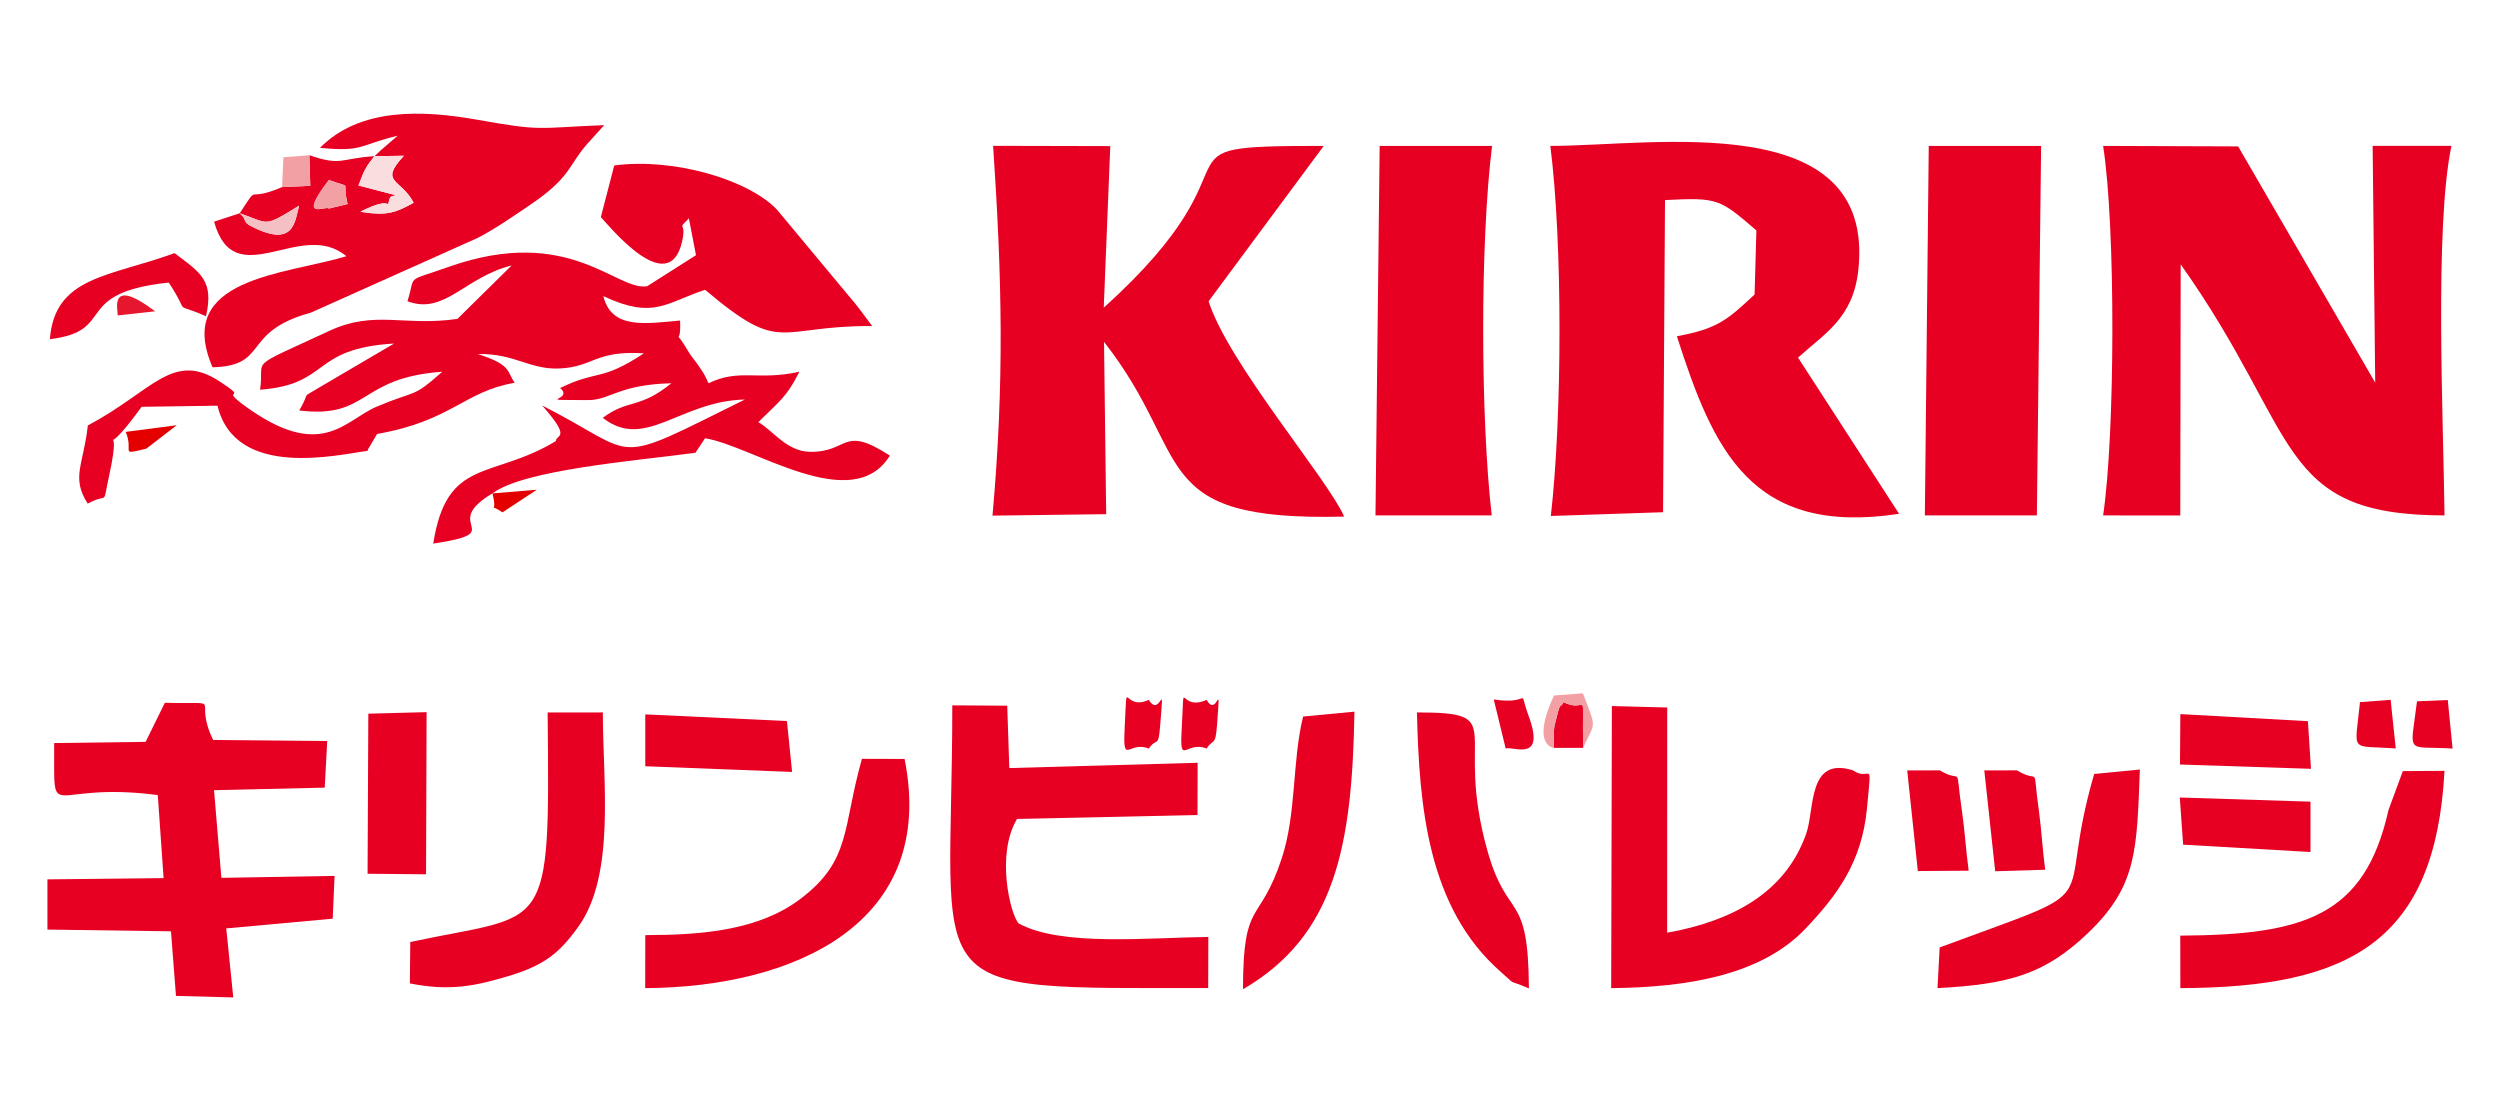
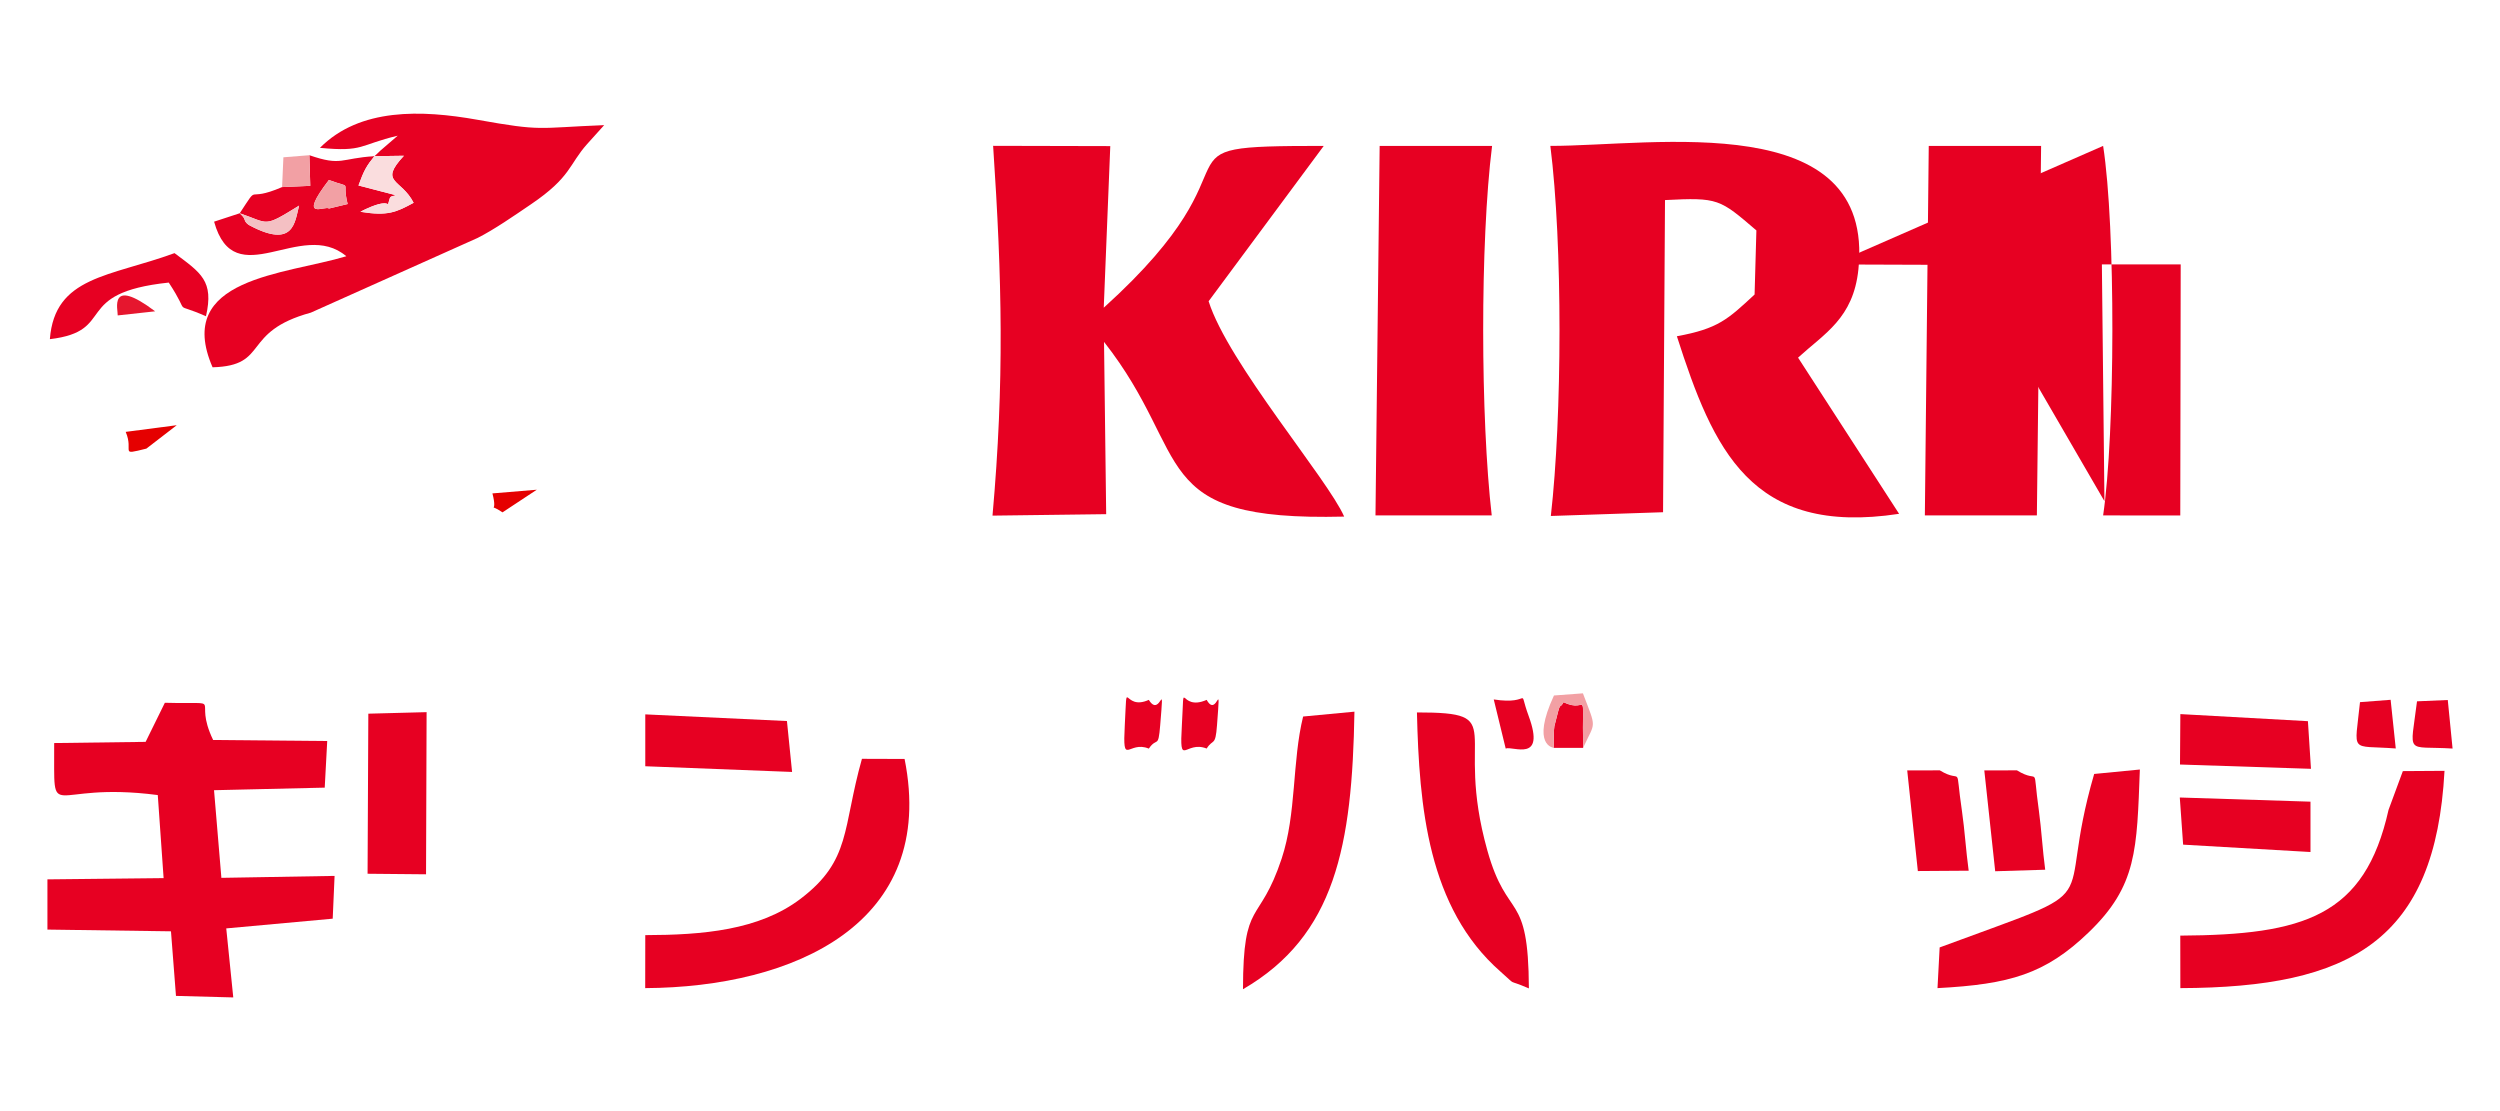
<svg xmlns="http://www.w3.org/2000/svg" xml:space="preserve" width="360px" height="160px" version="1.1" style="shape-rendering:geometricPrecision; text-rendering:geometricPrecision; image-rendering:optimizeQuality; fill-rule:evenodd; clip-rule:evenodd" viewBox="0 0 360 160">
  <defs>
    <style type="text/css"> .fil4 {fill:#E50000} .fil5 {fill:#E6162E} .fil0 {fill:#E70022} .fil2 {fill:#F2A0A4} .fil3 {fill:#F4C0C3} .fil1 {fill:#FADDDE} </style>
  </defs>
  <g id="圖層_x0020_1">
    <g id="_2841914164992">
-       <path class="fil0" d="M70.91 71.05c4.57,-3.43 20.6,-4.68 29.23,-5.85l1.39 -2.09c6.84,1.08 21.21,11.27 26.61,2.5 -6.94,-4.5 -5.82,-0.46 -11.52,-0.55 -3.33,-0.05 -5.34,-3.09 -7.42,-4.27 3.08,-3.07 4.08,-3.59 5.91,-7.26 -6.01,1.34 -8.6,-0.51 -13.08,1.66 -0.76,-1.65 -0.65,-1.3 -1.47,-2.58l-1.2 -1.61c-2.67,-4.58 -1.23,-0.46 -1.43,-4.84 -5.01,0.45 -9.87,1.3 -11.05,-3.52 7.23,3.4 8.94,0.98 14.65,-0.91 11.22,9.48 10.2,5.15 24.06,5.22l-1.6 -2.15c-0.2,-0.27 -0.49,-0.62 -0.7,-0.91l-11.38 -13.67c-4.05,-4.31 -14.87,-7.55 -23.46,-6.39l-1.93 7.44c1.08,1.11 9.75,11.92 11.69,3.55 0.74,-3.2 -0.9,-1.47 0.99,-3.38l1.02 5.31 -7.02 4.46c-4.38,0.79 -11.17,-8.91 -28.5,-2.81 -6.59,2.32 -4.73,1.01 -6.03,4.98 5.36,2.02 8.2,-3.45 15.01,-5.16l-7.81 7.7c-7.67,1.12 -11.91,-1.31 -18.41,1.71 -12.31,5.72 -9.27,3.73 -10.01,8.49 10.19,-0.77 7.2,-5.93 19.3,-6.65l-10.75 6.31c-2.86,1.77 -1.15,0.28 -2.9,3.33 10.12,1.23 8.42,-4.72 20.59,-5.58 -4.42,3.92 -3.53,2.53 -9.45,5.03 -4.62,1.96 -7.95,7.99 -19.09,-0.19 -3.76,-2.77 1.01,-0.49 -3.53,-3.45 -6.77,-4.41 -9.58,1.35 -18.97,6.35 -0.65,5.76 -2.43,7.47 -0.02,11.25 3.16,-1.7 2.06,0.64 3.09,-4.05 2.29,-10.38 -2.53,0 4.68,-9.89l10.92 -0.16c2.59,10.73 17.56,7 21.59,6.51 0.05,-0.07 0.09,-0.23 0.1,-0.25l1.29 -2.19c10.76,-1.88 12.52,-6.13 19.82,-7.37 -1.18,-1.65 -0.39,-2.56 -5.32,-4.14 5.4,-0.1 7.45,2.29 11.82,2.08 4.86,-0.24 5.1,-2.63 12.11,-2.18 -6.32,4.15 -6.48,2.28 -12.08,5 2.23,1.84 -4.4,1.7 4.09,1.73 3.09,0.01 4.37,-2.24 11.94,-2.42 -4.63,3.76 -6.24,2.24 -9.88,4.98 6.12,4.78 11.09,-2.43 20.47,-2.64 -19.81,9.8 -14.77,8.21 -29.21,0.85 4.33,4.9 2.04,4.1 1.98,5.14 -9.23,5.57 -15.71,2.27 -17.65,14.76 11.15,-1.67 0.7,-2.59 8.52,-7.23z" />
-       <path class="fil0" d="M302.85 21.01c1.82,11.71 1.73,41.47 0,53.21l11.11 0.01 0.06 -36.16c17.42,24.57 13.57,36.12 37.99,36.15 -0.15,-13.45 -1.47,-41.49 1,-53.22l-11.35 0 0.37 34.1 -19.74 -34.02 -19.44 -0.07z" />
+       <path class="fil0" d="M302.85 21.01c1.82,11.71 1.73,41.47 0,53.21l11.11 0.01 0.06 -36.16l-11.35 0 0.37 34.1 -19.74 -34.02 -19.44 -0.07z" />
      <path class="fil0" d="M239.76 28.81c7.69,-0.39 7.86,-0.17 13.16,4.37l-0.26 9.23c-3.85,3.57 -5.23,4.92 -11.19,6.01 5.24,16.32 10.66,28.83 32,25.57l-14.55 -22.49c3.8,-3.48 7.96,-5.66 8.69,-12.71 2.41,-23.34 -29.37,-17.78 -44.36,-17.78 1.79,14.19 1.7,38.97 0.07,53.29l16.16 -0.54 0.28 -44.95z" />
      <path class="fil0" d="M190.62 21.01c-26.78,0 -7.1,1.09 -31.68,23.3l0.94 -23.27 -16.87 -0.04c1.29,19.26 1.63,33.94 -0.09,53.25l16.37 -0.21 -0.31 -24.81c13,16.56 5.91,25.87 34.58,25.16 -2.32,-5.34 -16.73,-22.15 -19.52,-31.01l16.58 -22.37z" />
      <polygon class="fil0" points="277.18,74.22 293.31,74.22 293.92,21.01 277.74,21.01 " />
      <path class="fil0" d="M34.52 30.71c4.32,1.47 3.32,2.13 8.55,-1.1 -0.62,2.35 -0.72,6.22 -7.06,2.88 -0.23,-0.12 -0.63,-0.36 -0.78,-0.84 -0.16,-0.5 -0.45,-0.64 -0.71,-0.94zm15.54 -1.33l-2.7 0.65c-0.43,-0.5 -4.65,1.97 0,-4.11 3.6,1.35 1.79,-0.18 2.7,3.46zm3.86 -6.89l4.24 -0.06c-3.68,3.96 -0.38,3.27 1.4,6.77 -2.5,1.36 -3.71,1.94 -7.66,1.3 0.25,-0.15 0.64,-0.33 0.79,-0.4 4.13,-1.91 2.81,0.4 3.44,-1.55 0.12,-0.37 0.56,-0.28 0.83,-0.45l-5.34 -1.39c0.78,-2.17 1.2,-2.88 2.3,-4.22zm0 0c-4.92,0.3 -4.69,1.48 -9.37,-0.14l0.13 4.41 -4.06 0.18c-5.52,2.38 -3.09,-0.79 -6.1,3.77l-3.69 1.21c2.95,10.63 12.55,-0.53 19.04,4.98 -8.8,2.66 -24.86,3.08 -19.26,15.99 8.25,-0.22 4.03,-5.1 14.15,-7.87l24 -10.75c2.39,-1.2 5.31,-3.23 7.71,-4.86 5.78,-3.92 5.44,-5.71 8.07,-8.66l2.46 -2.73c-9.84,0.39 -8.74,0.93 -18.29,-0.78 -7.98,-1.42 -16.89,-1.74 -22.64,4.05 6.36,0.62 5.62,-0.43 11.2,-1.75l-2.53 2.18c-0.15,0.14 -0.53,0.53 -0.82,0.77z" />
      <path class="fil0" d="M198.07 74.22l16.74 0c-1.61,-13.94 -1.69,-39.32 0.05,-53.21l-16.19 0 -0.6 53.21z" />
      <path class="fil0" d="M6.83 126.63l0 7.23 17.79 0.25 0.72 9.3 8.25 0.22 -1.01 -9.94 15.33 -1.4 0.27 -6.16 -16.3 0.28 -1.06 -12.62 15.94 -0.37 0.36 -6.71 -16.43 -0.15c-3.1,-6.47 2.18,-5.11 -6.95,-5.36l-2.77 5.63 -13.17 0.17c0.07,12.2 -1.26,5.38 14.92,7.49l0.84 11.96 -16.73 0.18z" />
-       <path class="fil0" d="M172.44 117.36l0.02 -7.52 -27.12 0.76 -0.3 -8.98 -7.91 -0.05c0,42.24 -6.05,40.71 36.85,40.71l0.02 -7.36c-8.57,0.09 -21.22,1.41 -27.32,-1.95 -1.18,-1.29 -3.31,-9.88 -0.23,-15.04l25.99 -0.57z" />
-       <path class="fil0" d="M232.01 142.29c10.9,-0.1 21.56,-1.84 27.95,-8.53 4.55,-4.79 8.16,-9.57 8.89,-17.41 0.72,-7.65 0.55,-3.64 -2.02,-5.42 -6.56,-2.06 -5.48,5.55 -6.74,9.13 -2.96,8.44 -10.59,12.57 -20.02,14.25l0.01 -32.43 -7.97 -0.21 -0.1 40.62z" />
-       <path class="fil0" d="M59.02 141.61c5.65,1.13 9.29,0.44 14.47,-1.14 4.88,-1.49 7.09,-3.25 9.79,-7.02 5.39,-7.51 3.52,-20.92 3.53,-30.86l-7.95 0.01c0.34,32.65 0.18,28.77 -19.78,33.05l-0.06 5.96z" />
      <path class="fil0" d="M92.91 142.29c21.45,-0.12 42.09,-9.31 37.35,-33l-6.14 -0.02c-2.84,10.05 -1.53,14.6 -8.83,20.15 -5.98,4.55 -14.14,5.22 -22.37,5.24l-0.01 7.63z" />
      <path class="fil0" d="M313.97 142.29c24.57,-0.08 36.72,-6.82 38.04,-31.29l-6 0.04 -2.06 5.58c-3.43,15.35 -12.17,18 -29.99,18.11l0.01 7.56z" />
      <path class="fil0" d="M279 142.29c10.4,-0.55 15.52,-2.02 21.75,-8.01 7.01,-6.73 6.95,-11.93 7.39,-23.47l-6.58 0.64c-5.97,20.57 3.29,15.51 -22.25,24.98l-0.31 5.86z" />
      <path class="fil0" d="M178.99 142.45c13.3,-7.72 15.73,-20.67 16.05,-39.97l-7.39 0.7c-1.6,6.49 -0.94,13.98 -3.09,20.46 -3.23,9.74 -5.55,5.6 -5.57,18.81z" />
      <path class="fil0" d="M216.07 139.91c2.6,2.28 0.62,0.92 4.09,2.42 -0.06,-14.31 -3.07,-9.49 -5.98,-19.86 -4.91,-17.5 3.4,-19.88 -10.14,-19.88 0.32,13.57 1.57,28.14 12.03,37.32z" />
      <polygon class="fil0" points="52.93,125.82 61.35,125.9 61.43,102.55 53.04,102.77 " />
      <polygon class="fil0" points="92.92,110.34 114.06,111.16 113.32,103.83 92.92,102.87 " />
      <polygon class="fil0" points="313.92,110.09 332.78,110.71 332.34,103.85 313.97,102.83 " />
      <polygon class="fil0" points="332.71,122.69 332.71,115.44 313.89,114.84 314.37,121.63 " />
      <path class="fil0" d="M7.18 48.84c9.8,-1.16 2.97,-6.65 17.12,-8.15 3.39,5.15 0.22,2.58 5.36,4.85 1.17,-5.11 -0.72,-6.24 -4.53,-9.09 -9.32,3.42 -17.25,3.31 -17.95,12.39z" />
      <path class="fil0" d="M283.49 125.38c-0.39,-2.83 -0.58,-5.94 -0.96,-8.53 -1.09,-7.38 0.26,-3.81 -3.2,-5.92l-4.69 0.01 1.53 14.49 7.32 -0.05z" />
      <path class="fil0" d="M293.61 116.82c-1.03,-7.32 0.32,-3.74 -3.17,-5.89l-4.7 0.01 1.57 14.52 7.2 -0.22c-0.37,-2.75 -0.56,-5.97 -0.9,-8.42z" />
      <path class="fil0" d="M348.05 100.99c-0.98,7.92 -1.74,6.38 5.12,6.8l-0.69 -6.99 -4.43 0.19z" />
      <path class="fil1" d="M53.92 22.49c-1.1,1.34 -1.52,2.05 -2.3,4.22l5.34 1.39c-0.27,0.17 -0.71,0.08 -0.83,0.45 -0.63,1.95 0.69,-0.36 -3.44,1.55 -0.15,0.07 -0.54,0.25 -0.79,0.4 3.95,0.64 5.16,0.06 7.66,-1.3 -1.78,-3.5 -5.08,-2.81 -1.4,-6.77l-4.24 0.06z" />
      <path class="fil0" d="M339.84 101.11c-0.77,7.55 -1.55,6.16 5.15,6.67l-0.74 -7.01 -4.41 0.34z" />
      <path class="fil0" d="M167.07 104.42c0.61,-7.5 0.1,-0.8 -1.64,-3.64 -3.8,1.73 -3.06,-3.79 -3.46,3.64 -0.34,6.21 0.49,2.14 3.46,3.38 1.2,-1.76 1.35,0.12 1.64,-3.38z" />
      <path class="fil0" d="M175.25 104.42c0.56,-7.49 0.08,-0.82 -1.49,-3.64 -4.08,1.81 -3.14,-3.76 -3.57,3.64 -0.38,6.38 0.45,2.13 3.57,3.37 0.92,-1.48 1.26,-0.22 1.49,-3.37z" />
      <path class="fil0" d="M220.14 103.14c-1.68,-4.57 0.7,-1.53 -5.04,-2.42l1.72 7.07c1.01,-0.41 5.79,2.11 3.32,-4.65z" />
      <path class="fil0" d="M223.73 107.69l4.24 0c-0.19,-9.42 0.8,-4.76 -2.81,-6.58 -0.72,1.31 -0.29,-0.74 -1.33,3.46 -0.09,0.37 -0.1,2.55 -0.1,3.12z" />
      <path class="fil2" d="M223.73 107.69c0,-0.57 0.01,-2.75 0.1,-3.12 1.04,-4.2 0.61,-2.15 1.33,-3.46 3.61,1.82 2.62,-2.84 2.81,6.58 1.79,-3.9 1.96,-2.6 -0.03,-7.85l-4.17 0.31c-3.36,7.26 -0.05,7.51 -0.04,7.54z" />
      <polygon class="fil2" points="40.62,26.94 44.68,26.76 44.55,22.35 40.81,22.65 " />
      <path class="fil3" d="M34.52 30.71c0.26,0.3 0.55,0.44 0.71,0.94 0.15,0.48 0.55,0.72 0.78,0.84 6.34,3.34 6.44,-0.53 7.06,-2.88 -5.23,3.23 -4.23,2.57 -8.55,1.1z" />
      <path class="fil2" d="M47.36 30.03l2.7 -0.65c-0.91,-3.64 0.9,-2.11 -2.7,-3.46 -4.65,6.08 -0.43,3.61 0,4.11z" />
      <path class="fil4" d="M18.1 62.19c1.23,2.86 -1.05,3.41 2.98,2.41l4.37 -3.37 -7.35 0.96z" />
      <path class="fil4" d="M70.91 71.05c0.85,3.27 -0.84,1.18 1.45,2.73l4.94 -3.26 -6.39 0.53z" />
      <path class="fil5" d="M22.34 44.83c-6.79,-5.12 -5.33,-0.14 -5.39,0.59l5.39 -0.59z" />
    </g>
  </g>
</svg>